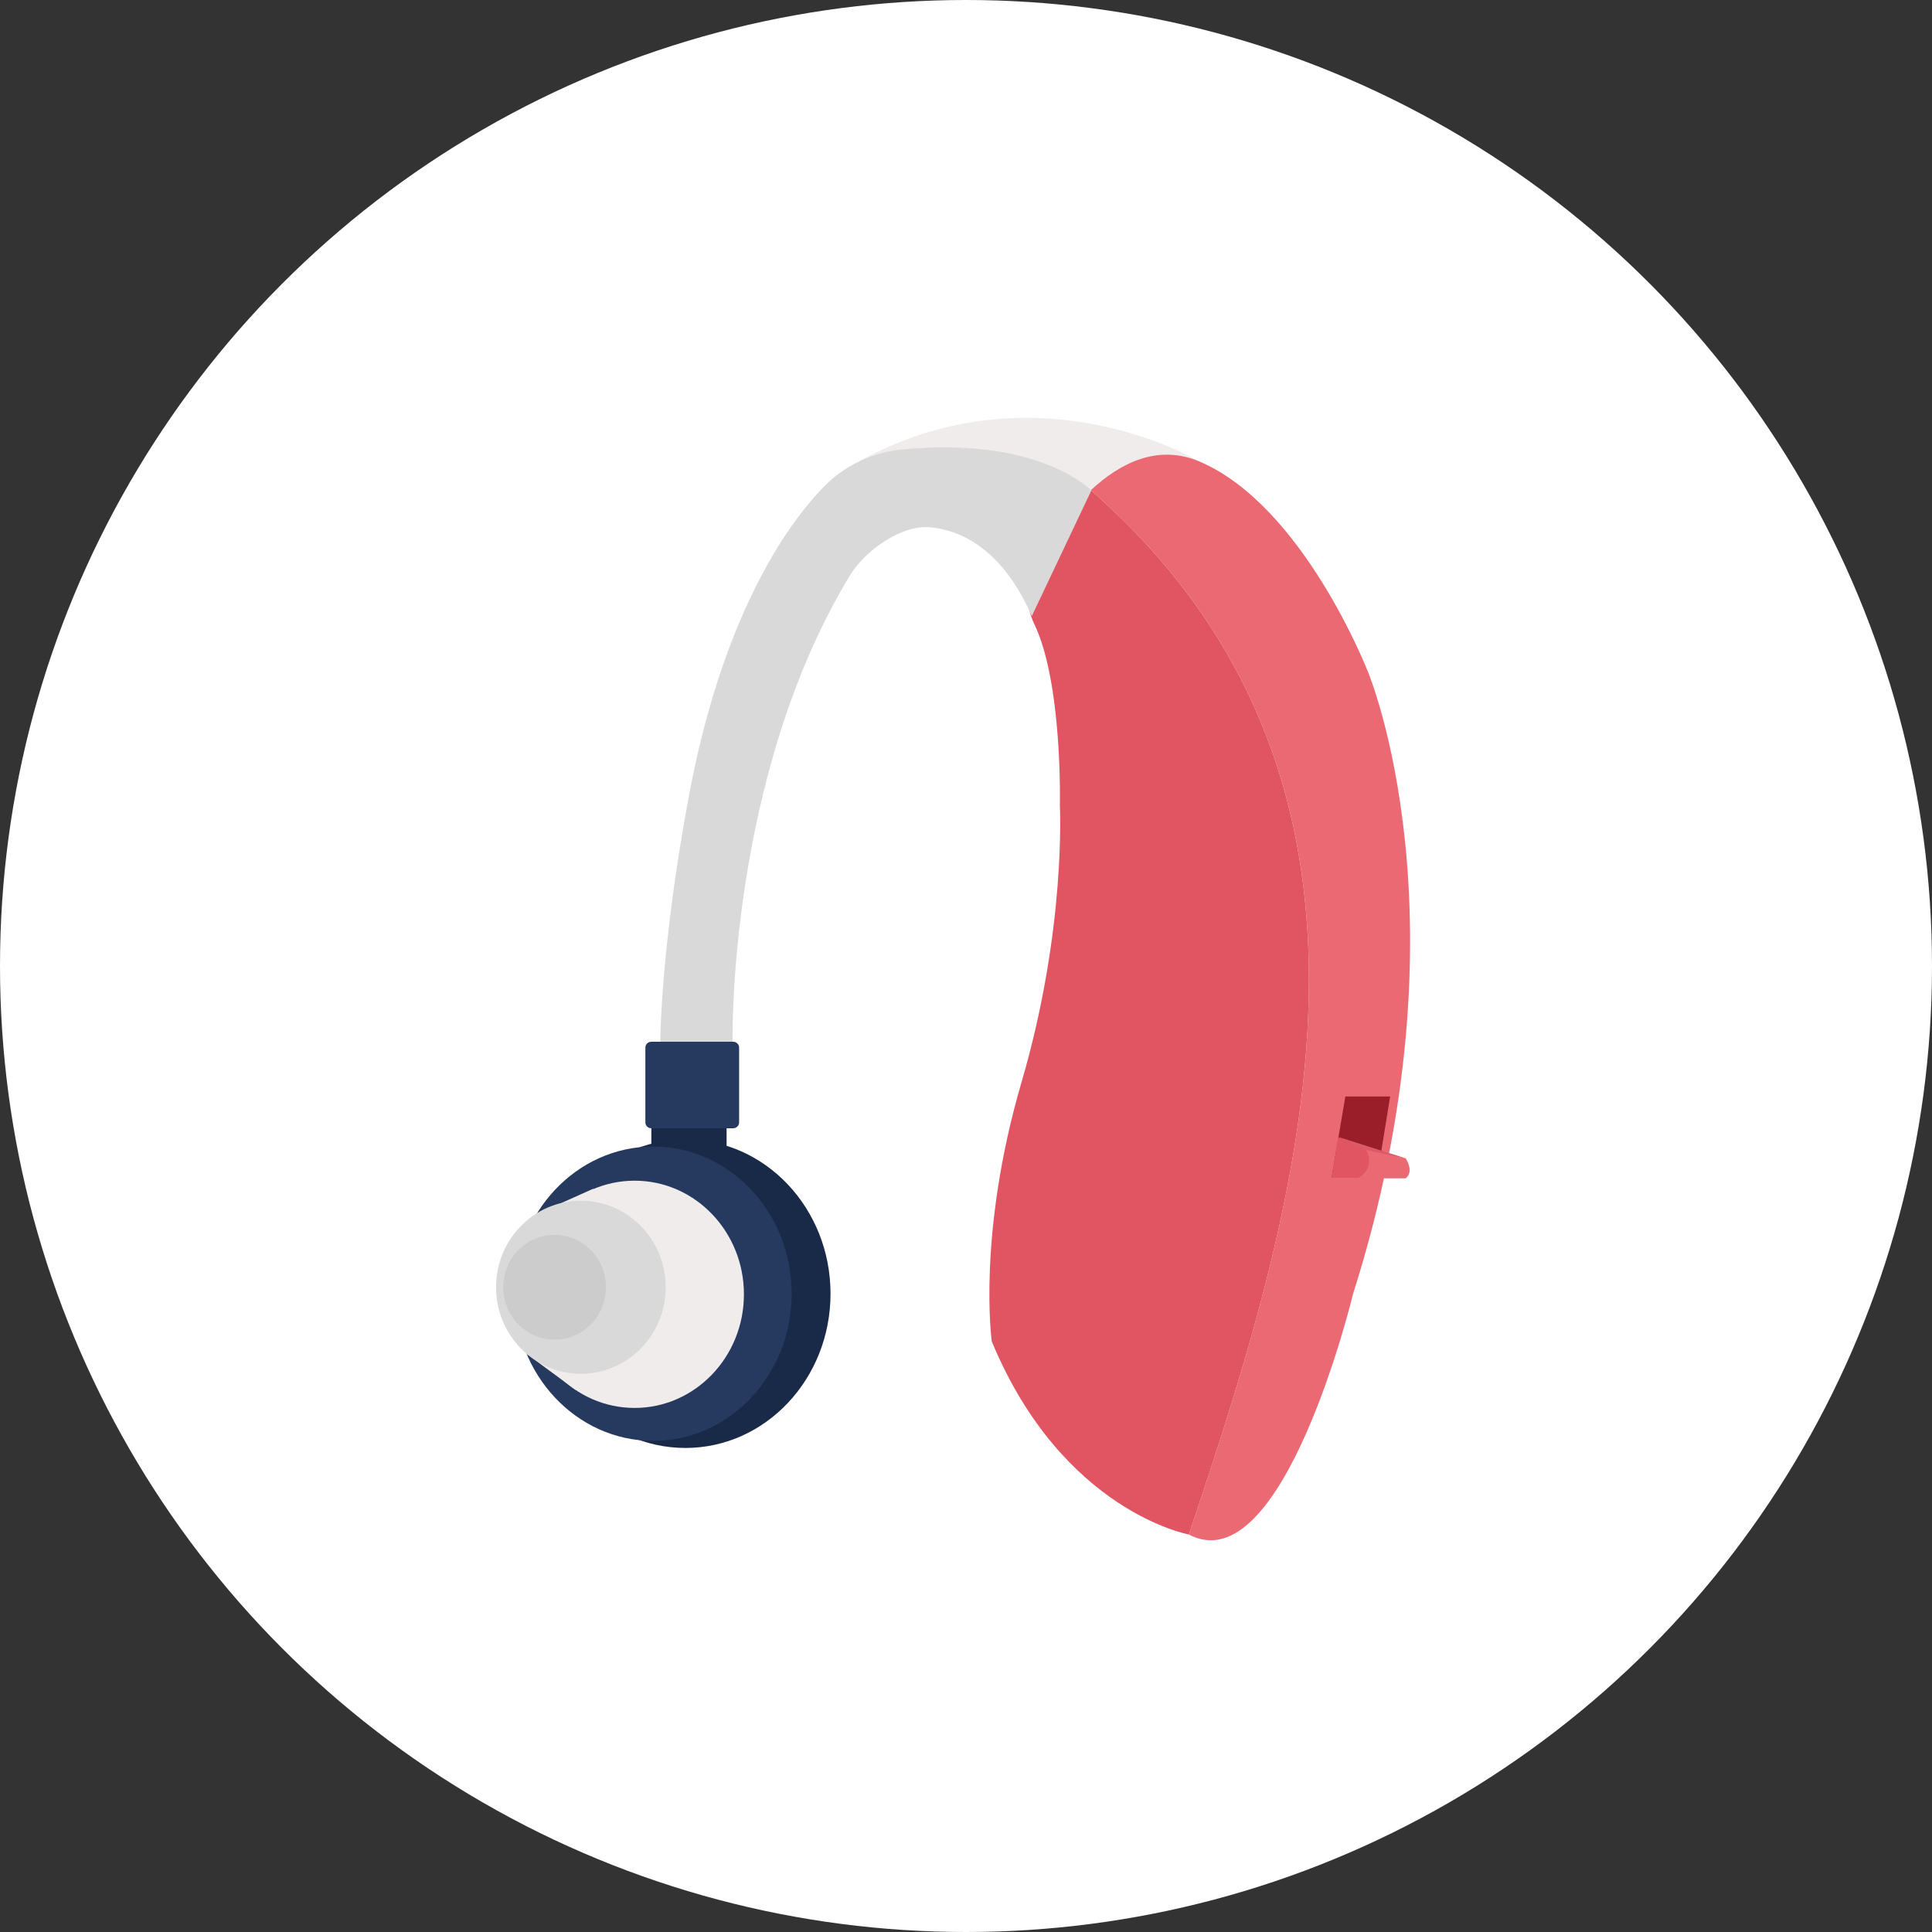
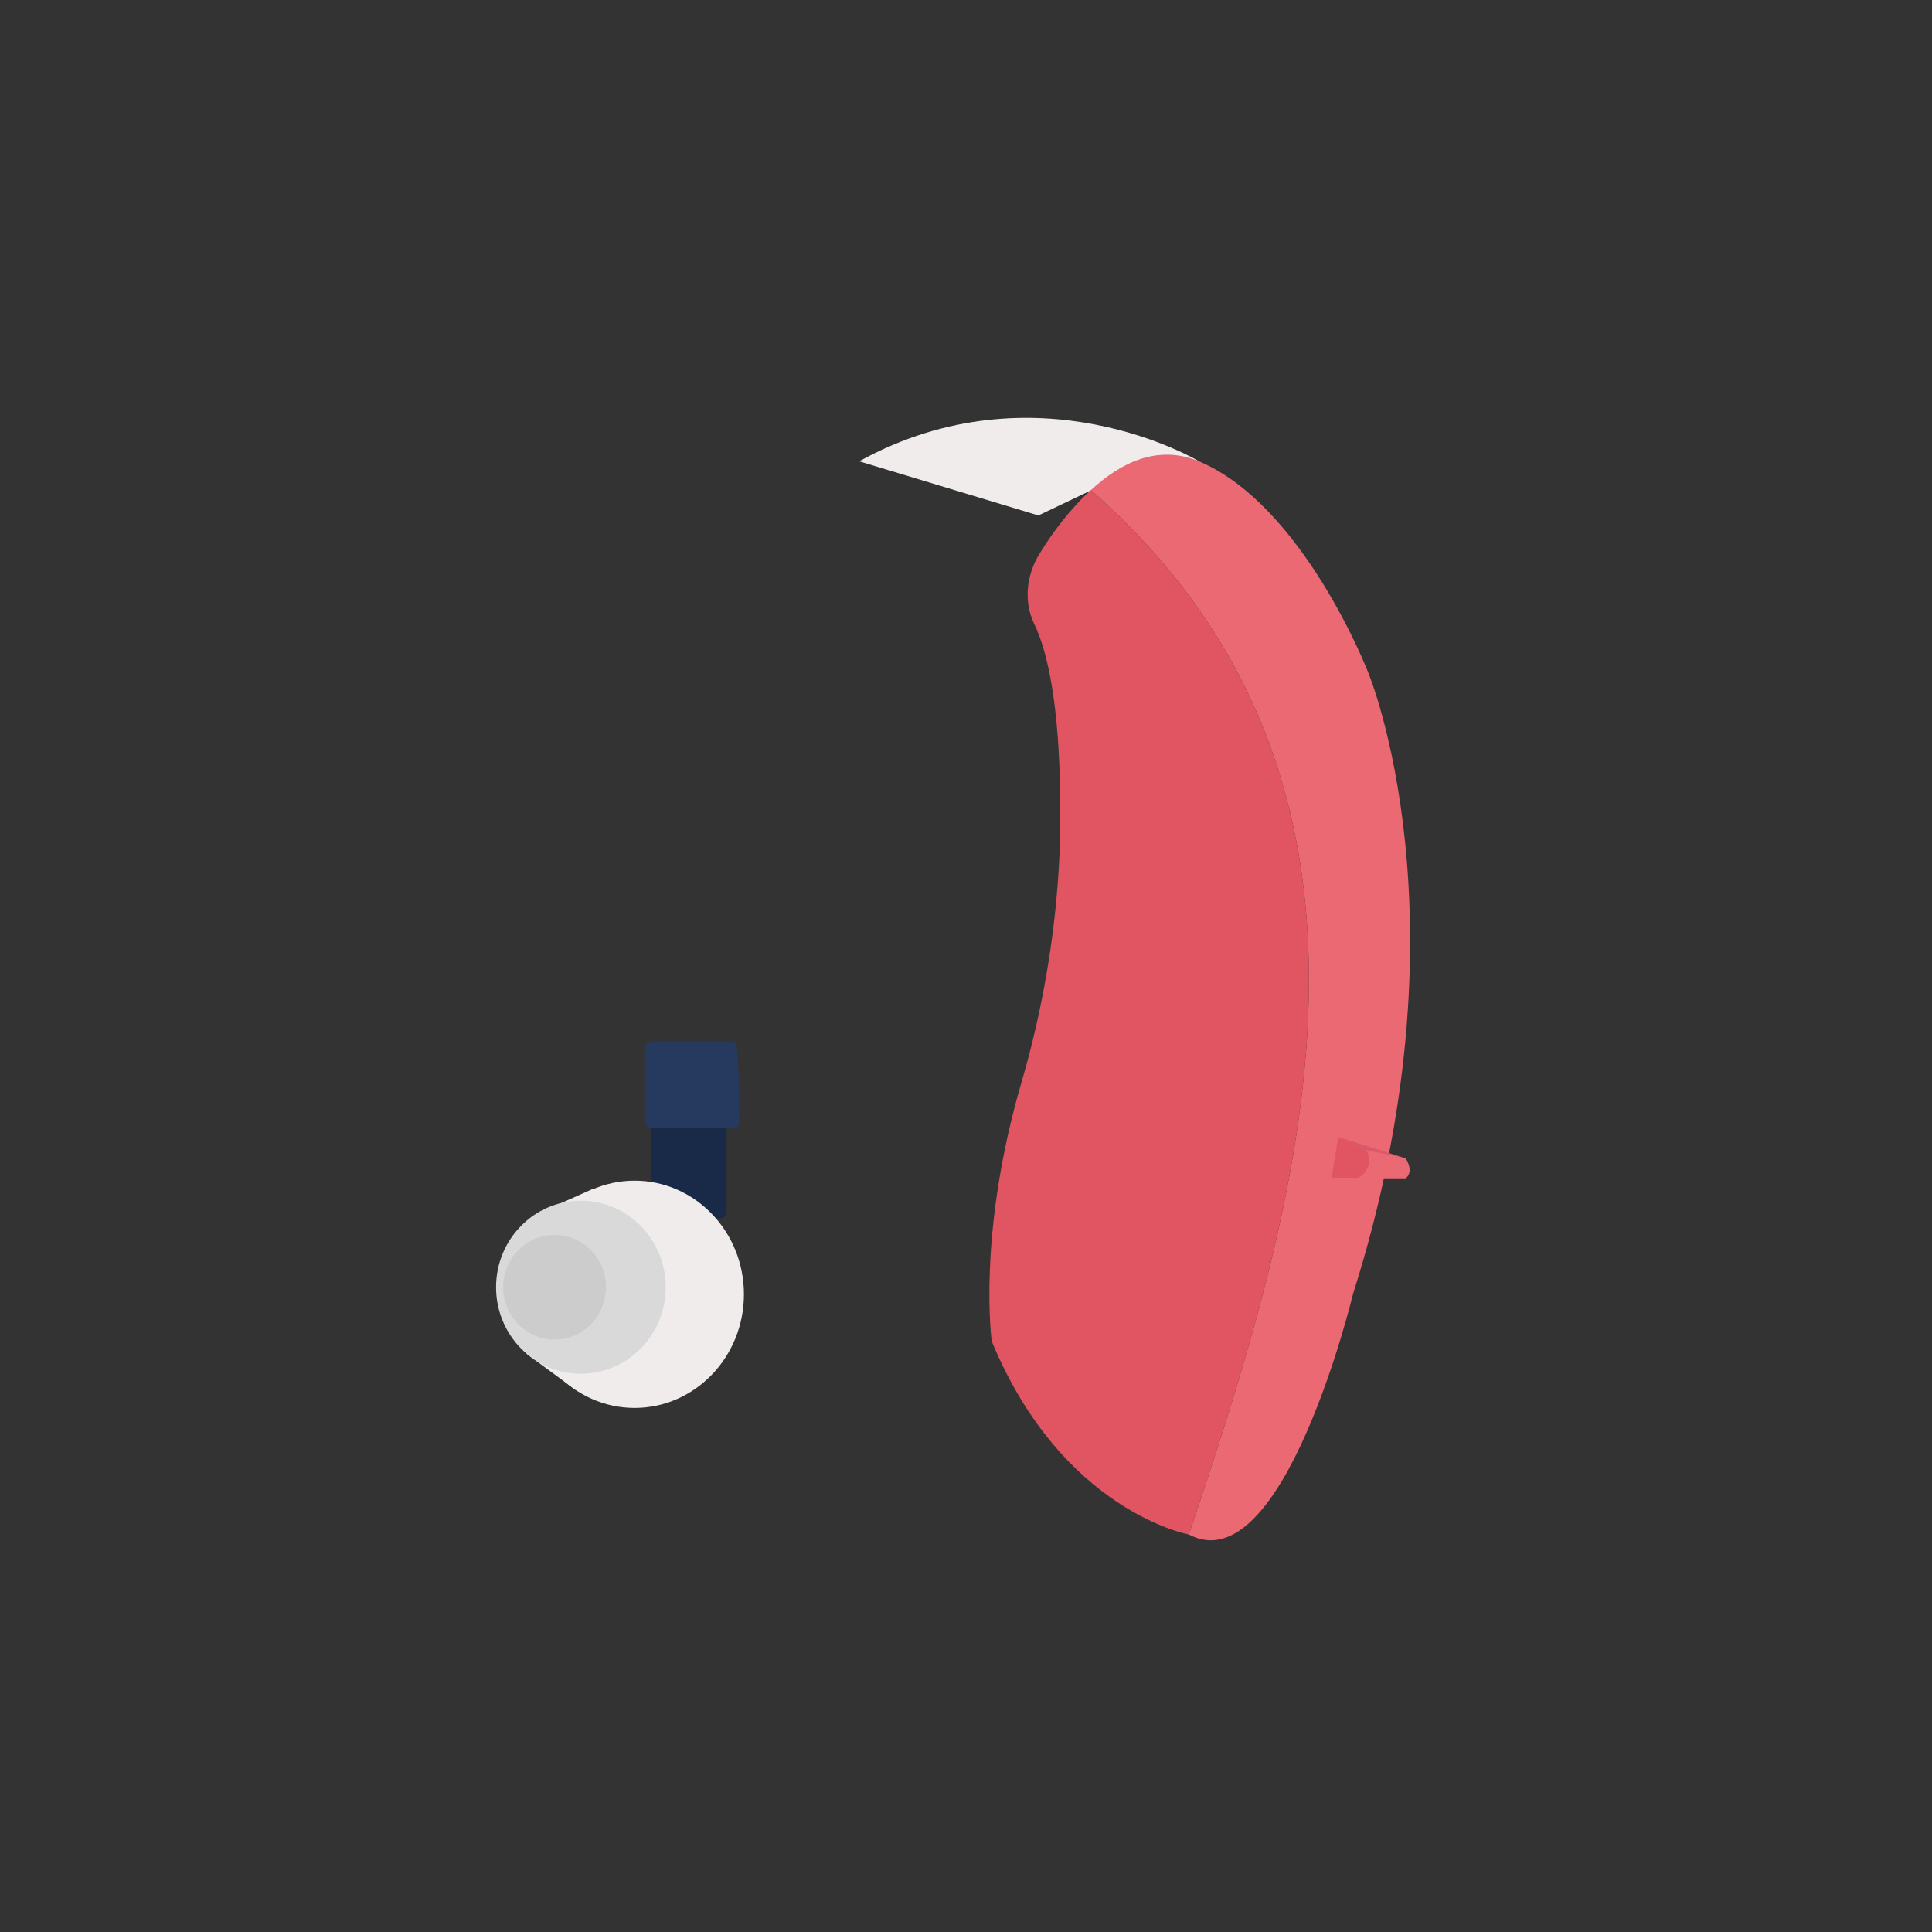
<svg xmlns="http://www.w3.org/2000/svg" width="74" height="74" viewBox="0 0 74 74" fill="none">
  <rect x="0" y="0" width="74" height="74" fill="#333333" stroke="none" />
-   <circle cx="37" cy="37" r="37" fill="white" />
  <g clip-path="url(#clip0_312_1643)">
    <path d="M27.601 41.547H25.177C25.05 41.547 24.948 41.648 24.948 41.773V46.44C24.948 46.565 25.05 46.666 25.177 46.666H27.601C27.728 46.666 27.83 46.565 27.83 46.44V41.773C27.83 41.648 27.728 41.547 27.601 41.547Z" fill="#182A47" />
-     <path d="M26.252 55.46C29.322 55.46 31.811 52.815 31.811 49.552C31.811 46.289 29.322 43.645 26.252 43.645C23.182 43.645 20.693 46.289 20.693 49.552C20.693 52.815 23.182 55.46 26.252 55.46Z" fill="#182A47" />
-     <path d="M25.016 55.189C27.947 55.189 30.323 52.666 30.323 49.552C30.323 46.439 27.947 43.915 25.016 43.915C22.085 43.915 19.709 46.439 19.709 49.552C19.709 52.666 22.085 55.189 25.016 55.189Z" fill="#263A60" />
    <path d="M41.785 18.774L45.925 17.669C45.925 17.669 39.703 13.926 32.909 17.669L39.771 19.743L41.807 18.774H41.785Z" fill="#F0ECEC" />
    <path d="M51.827 49.552C51.827 49.552 49.15 60.691 45.536 58.775C47.823 51.987 50.134 44.637 50.134 37.534C50.134 31.198 48.281 25.064 42.905 19.811C42.539 19.473 42.173 19.112 41.784 18.773C42.928 17.714 44.346 17.015 45.925 17.669C49.928 19.36 52.399 25.741 52.399 25.741C52.399 25.741 56.379 35.211 51.827 49.552Z" fill="#EA6973" />
    <path d="M50.134 37.534C50.134 44.637 47.824 51.987 45.536 58.775C45.536 58.775 40.686 57.895 37.987 51.379C37.987 51.379 37.415 47.297 39.131 41.435C40.846 35.572 40.595 30.859 40.595 30.859C40.595 30.859 40.709 26.169 39.611 23.892C39.199 23.035 39.314 22.02 39.817 21.209C40.297 20.419 40.984 19.495 41.784 18.773C42.173 19.112 42.539 19.472 42.905 19.811C48.281 25.064 50.134 31.198 50.134 37.534Z" fill="#E15562" />
-     <path d="M41.785 18.773C41.785 18.773 39.794 16.699 34.533 17.218C33.458 17.33 32.451 17.781 31.673 18.525C30.003 20.171 27.624 23.847 26.389 30.476C25.291 36.339 25.291 39.901 25.291 39.901H28.059C28.059 39.901 27.853 29.777 32.566 22.02C33.137 21.096 34.51 20.104 35.608 20.194C36.843 20.307 38.399 21.051 39.52 23.599L41.807 18.773H41.785Z" fill="#D9D9D9" />
-     <path d="M51.003 45.11L51.53 41.998H53.245L52.742 45.11H51.003Z" fill="#9A1D2A" />
    <path d="M53.84 44.366L51.278 43.554L52.216 44.118L53.84 44.366Z" fill="#DB5969" />
    <path d="M52.33 44.05L53.84 44.366C53.84 44.366 54.183 44.862 53.84 45.133H52.033L52.33 44.05Z" fill="#EA6973" />
    <path d="M51.003 45.11L51.255 43.554L52.33 44.05C52.559 44.434 52.422 44.907 52.033 45.11H51.003Z" fill="#E15562" />
-     <path d="M28.081 39.901H24.948C24.821 39.901 24.719 40.002 24.719 40.127V42.99C24.719 43.115 24.821 43.216 24.948 43.216H28.081C28.208 43.216 28.31 43.115 28.31 42.99V40.127C28.31 40.002 28.208 39.901 28.081 39.901Z" fill="#263A60" />
+     <path d="M28.081 39.901H24.948C24.821 39.901 24.719 40.002 24.719 40.127V42.99C24.719 43.115 24.821 43.216 24.948 43.216H28.081C28.208 43.216 28.31 43.115 28.31 42.99C28.31 40.002 28.208 39.901 28.081 39.901Z" fill="#263A60" />
    <path d="M24.307 53.927C26.619 53.927 28.494 51.978 28.494 49.575C28.494 47.171 26.619 45.223 24.307 45.223C21.995 45.223 20.121 47.171 20.121 49.575C20.121 51.978 21.995 53.927 24.307 53.927Z" fill="#F0ECEC" />
    <path d="M21.448 46.102L22.706 45.539L23.529 45.742L22.729 46.463L21.448 46.102Z" fill="#F0ECEC" />
    <path d="M22.065 53.25L20.166 51.852L22.477 51.987L22.065 53.25Z" fill="#F0ECEC" />
    <path d="M22.248 52.619C24.042 52.619 25.497 51.135 25.497 49.304C25.497 47.474 24.042 45.989 22.248 45.989C20.454 45.989 19 47.474 19 49.304C19 51.135 20.454 52.619 22.248 52.619Z" fill="#D9D9D9" />
    <path d="M21.242 51.311C22.328 51.311 23.209 50.413 23.209 49.304C23.209 48.196 22.328 47.297 21.242 47.297C20.155 47.297 19.274 48.196 19.274 49.304C19.274 50.413 20.155 51.311 21.242 51.311Z" fill="#CDCCCC" />
  </g>
  <defs>
    <clipPath id="clip0_312_1643">
      <rect width="35" height="43" fill="white" transform="translate(19 16)" />
    </clipPath>
  </defs>
</svg>